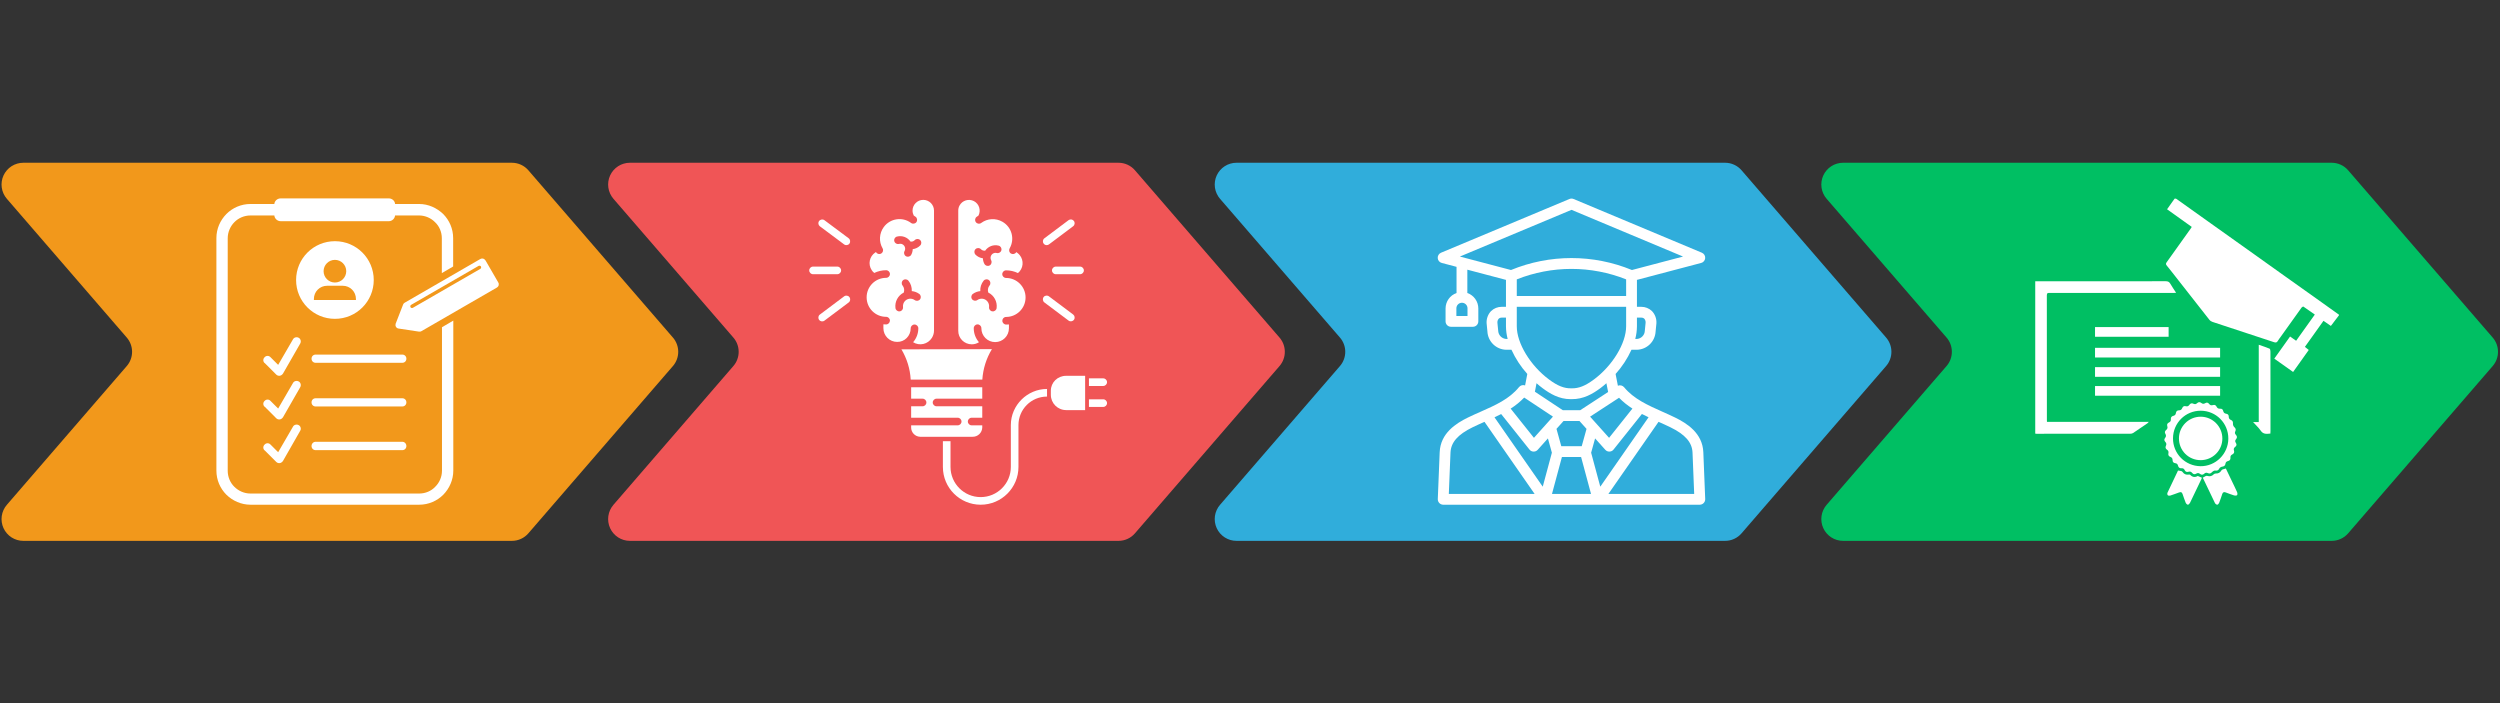
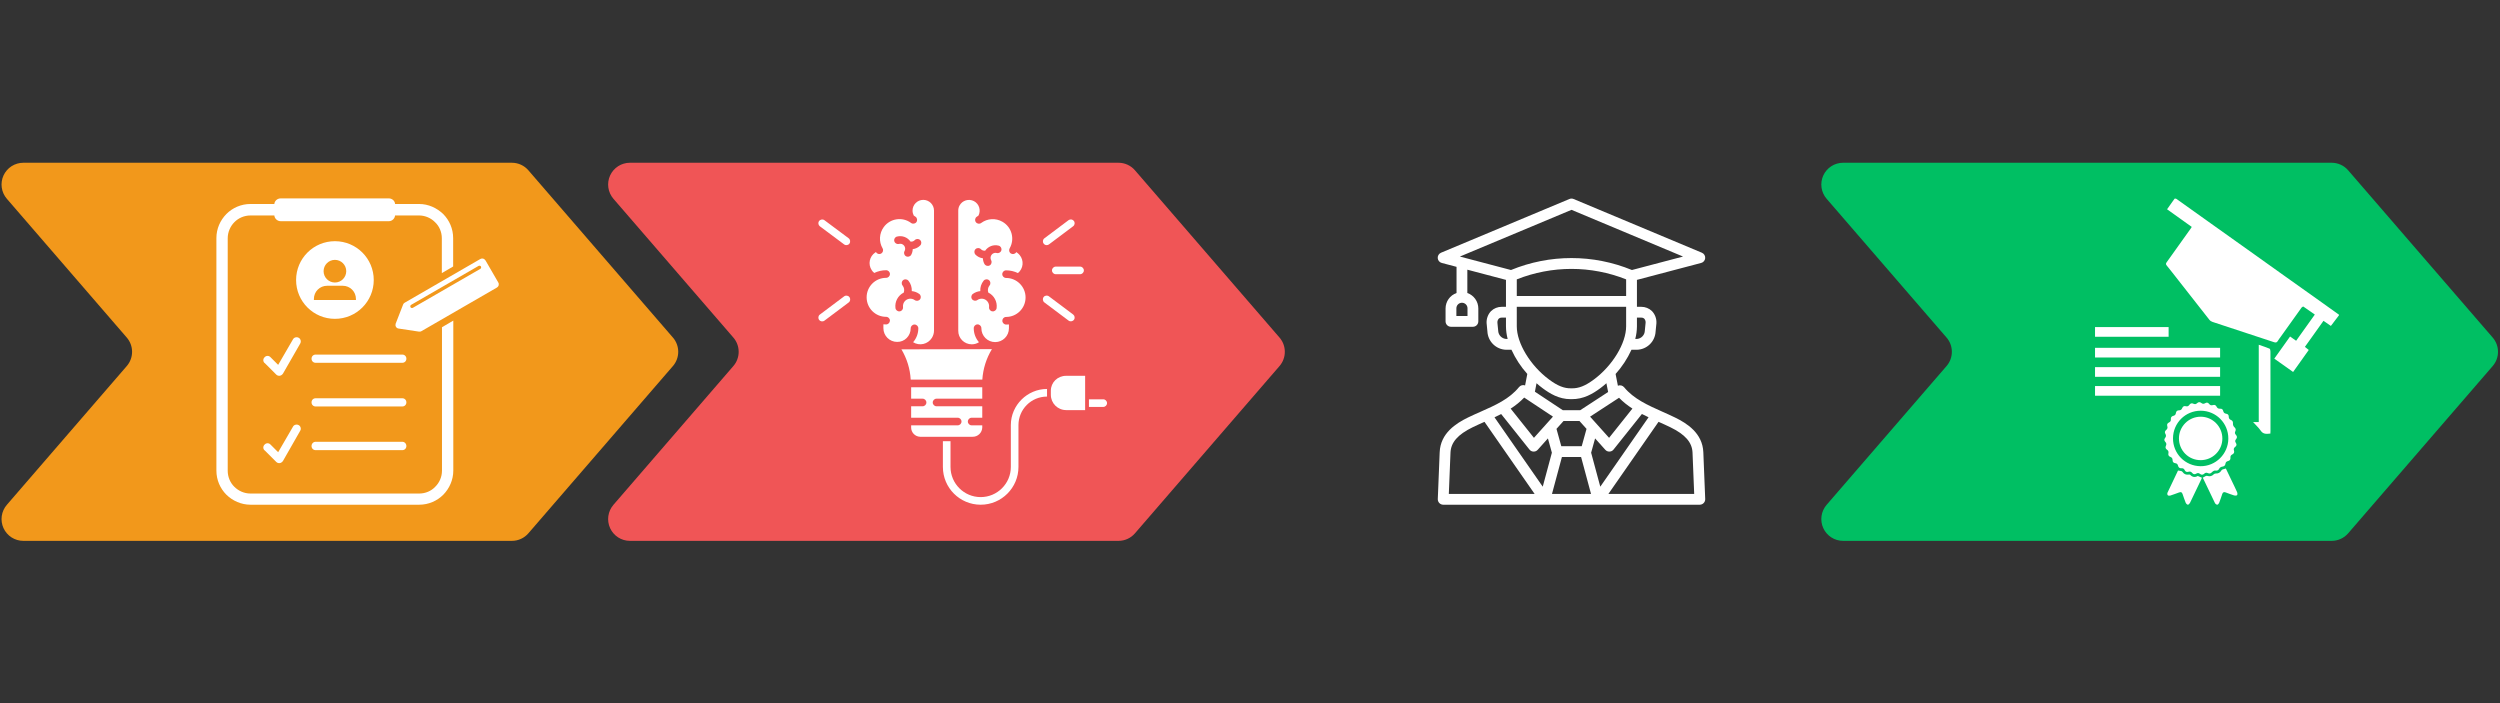
<svg xmlns="http://www.w3.org/2000/svg" width="1920" zoomAndPan="magnify" viewBox="0 0 1440 405" height="540" preserveAspectRatio="xMidYMid meet" version="1.0">
  <rect x="0" y="0" width="1440" height="405" fill="#333333" stroke="none" />
  <defs>
    <clipPath id="4a0ba01978">
      <path d="M 1049 93.602 L 1439 93.602 L 1439 311.102 L 1049 311.102 Z M 1049 93.602 " clip-rule="nonzero" />
    </clipPath>
    <clipPath id="3ae52e88e4">
      <path d="M 699 93.602 L 1090 93.602 L 1090 311.102 L 699 311.102 Z M 699 93.602 " clip-rule="nonzero" />
    </clipPath>
    <clipPath id="fe913537ae">
      <path d="M 350 93.602 L 741 93.602 L 741 311.102 L 350 311.102 Z M 350 93.602 " clip-rule="nonzero" />
    </clipPath>
    <clipPath id="8ce72ab14f">
      <path d="M 0 93.602 L 391 93.602 L 391 311.102 L 0 311.102 Z M 0 93.602 " clip-rule="nonzero" />
    </clipPath>
    <clipPath id="61a471c108">
      <path d="M 124.637 114.277 L 262 114.277 L 262 290.527 L 124.637 290.527 Z M 124.637 114.277 " clip-rule="nonzero" />
    </clipPath>
    <clipPath id="e87787d91e">
      <path d="M 227 148 L 287.387 148 L 287.387 192 L 227 192 Z M 227 148 " clip-rule="nonzero" />
    </clipPath>
    <clipPath id="f56d7eb39a">
-       <path d="M 466.094 153 L 485 153 L 485 158 L 466.094 158 Z M 466.094 153 " clip-rule="nonzero" />
-     </clipPath>
+       </clipPath>
    <clipPath id="05d9ad7ef8">
      <path d="M 627 217 L 637.844 217 L 637.844 223 L 627 223 Z M 627 217 " clip-rule="nonzero" />
    </clipPath>
    <clipPath id="187b030b0a">
      <path d="M 627 230 L 637.844 230 L 637.844 235 L 627 235 Z M 627 230 " clip-rule="nonzero" />
    </clipPath>
    <clipPath id="179e877f87">
      <path d="M 543 224 L 604 224 L 604 290.527 L 543 290.527 Z M 543 224 " clip-rule="nonzero" />
    </clipPath>
    <clipPath id="ad569a491d">
      <path d="M 828 114.277 L 982.309 114.277 L 982.309 290.527 L 828 290.527 Z M 828 114.277 " clip-rule="nonzero" />
    </clipPath>
    <clipPath id="00e37d25d3">
      <path d="M 1247 114.277 L 1347.664 114.277 L 1347.664 215 L 1247 215 Z M 1247 114.277 " clip-rule="nonzero" />
    </clipPath>
    <clipPath id="0ebeacf68c">
-       <path d="M 1172.164 161 L 1254 161 L 1254 250 L 1172.164 250 Z M 1172.164 161 " clip-rule="nonzero" />
-     </clipPath>
+       </clipPath>
    <clipPath id="8bb53725ae">
      <path d="M 1268 269 L 1289 269 L 1289 290.527 L 1268 290.527 Z M 1268 269 " clip-rule="nonzero" />
    </clipPath>
    <clipPath id="955c8056df">
      <path d="M 1248 271 L 1269 271 L 1269 290.527 L 1248 290.527 Z M 1248 271 " clip-rule="nonzero" />
    </clipPath>
  </defs>
  <g clip-path="url(#4a0ba01978)">
    <path fill="#00bf63" d="M 1061.625 93.746 L 1343.039 93.746 C 1344.863 93.746 1346.602 94.125 1348.258 94.883 C 1349.918 95.641 1351.34 96.711 1352.535 98.09 L 1435.797 194.438 C 1436.285 195 1436.719 195.605 1437.098 196.25 C 1437.48 196.891 1437.801 197.562 1438.062 198.262 C 1438.32 198.965 1438.52 199.68 1438.652 200.418 C 1438.781 201.152 1438.848 201.895 1438.848 202.641 C 1438.848 203.387 1438.781 204.129 1438.652 204.863 C 1438.52 205.598 1438.32 206.316 1438.062 207.016 C 1437.801 207.719 1437.48 208.391 1437.098 209.031 C 1436.719 209.676 1436.285 210.277 1435.797 210.844 L 1352.535 307.191 C 1351.34 308.57 1349.918 309.637 1348.258 310.398 C 1346.602 311.156 1344.863 311.535 1343.039 311.535 L 1061.625 311.535 C 1060.422 311.535 1059.246 311.363 1058.09 311.027 C 1056.938 310.688 1055.855 310.195 1054.844 309.543 C 1053.832 308.895 1052.934 308.117 1052.145 307.207 C 1051.359 306.301 1050.715 305.301 1050.215 304.207 C 1049.715 303.113 1049.379 301.973 1049.207 300.781 C 1049.035 299.594 1049.035 298.402 1049.203 297.215 C 1049.375 296.023 1049.707 294.883 1050.207 293.789 C 1050.703 292.695 1051.344 291.691 1052.133 290.781 L 1121.215 210.844 C 1121.703 210.281 1122.137 209.676 1122.516 209.031 C 1122.898 208.391 1123.219 207.719 1123.48 207.016 C 1123.738 206.316 1123.938 205.598 1124.07 204.863 C 1124.199 204.129 1124.266 203.387 1124.266 202.641 C 1124.266 201.895 1124.199 201.152 1124.07 200.418 C 1123.938 199.68 1123.738 198.965 1123.48 198.262 C 1123.219 197.562 1122.898 196.891 1122.516 196.25 C 1122.137 195.605 1121.703 195 1121.215 194.438 L 1052.133 114.5 C 1051.344 113.59 1050.703 112.586 1050.203 111.492 C 1049.707 110.398 1049.371 109.258 1049.203 108.066 C 1049.031 106.879 1049.035 105.688 1049.207 104.496 C 1049.379 103.309 1049.715 102.168 1050.215 101.074 C 1050.715 99.98 1051.359 98.98 1052.145 98.07 C 1052.934 97.164 1053.832 96.387 1054.844 95.734 C 1055.855 95.086 1056.938 94.594 1058.09 94.254 C 1059.246 93.914 1060.422 93.746 1061.625 93.746 Z M 1061.625 93.746 " fill-opacity="1" fill-rule="nonzero" />
  </g>
  <g clip-path="url(#3ae52e88e4)">
-     <path fill="#30addb" d="M 712.227 93.746 L 993.645 93.746 C 995.465 93.746 997.207 94.125 998.863 94.883 C 1000.52 95.641 1001.945 96.711 1003.137 98.09 L 1086.398 194.438 C 1086.887 195 1087.32 195.605 1087.703 196.25 C 1088.082 196.891 1088.402 197.562 1088.664 198.262 C 1088.926 198.965 1089.121 199.68 1089.254 200.418 C 1089.387 201.152 1089.453 201.895 1089.453 202.641 C 1089.453 203.387 1089.387 204.129 1089.254 204.863 C 1089.121 205.598 1088.926 206.316 1088.664 207.016 C 1088.402 207.719 1088.082 208.391 1087.703 209.031 C 1087.32 209.676 1086.887 210.281 1086.398 210.844 L 1003.137 307.191 C 1001.945 308.57 1000.52 309.637 998.863 310.398 C 997.207 311.156 995.465 311.535 993.645 311.535 L 712.227 311.535 C 711.027 311.535 709.848 311.363 708.695 311.027 C 707.543 310.688 706.461 310.195 705.449 309.543 C 704.438 308.895 703.535 308.117 702.75 307.207 C 701.961 306.301 701.316 305.301 700.816 304.207 C 700.316 303.113 699.98 301.973 699.809 300.781 C 699.637 299.594 699.637 298.402 699.805 297.215 C 699.977 296.023 700.309 294.883 700.809 293.789 C 701.305 292.695 701.949 291.691 702.734 290.781 L 771.816 210.844 C 772.305 210.281 772.738 209.676 773.121 209.031 C 773.5 208.391 773.82 207.719 774.082 207.016 C 774.344 206.316 774.539 205.598 774.672 204.863 C 774.805 204.129 774.871 203.387 774.871 202.641 C 774.871 201.895 774.805 201.152 774.672 200.418 C 774.539 199.68 774.344 198.965 774.082 198.262 C 773.82 197.562 773.5 196.891 773.121 196.25 C 772.738 195.605 772.305 195 771.816 194.438 L 702.734 114.5 C 701.949 113.59 701.305 112.586 700.809 111.492 C 700.309 110.398 699.977 109.258 699.805 108.066 C 699.637 106.879 699.637 105.688 699.809 104.496 C 699.98 103.309 700.316 102.168 700.816 101.074 C 701.316 99.98 701.961 98.98 702.75 98.074 C 703.535 97.164 704.438 96.387 705.449 95.734 C 706.461 95.086 707.543 94.594 708.695 94.254 C 709.848 93.914 711.027 93.746 712.227 93.746 Z M 712.227 93.746 " fill-opacity="1" fill-rule="nonzero" />
-   </g>
+     </g>
  <g clip-path="url(#fe913537ae)">
    <path fill="#f05556" d="M 362.832 93.746 L 644.246 93.746 C 646.07 93.746 647.809 94.125 649.465 94.883 C 651.125 95.641 652.547 96.711 653.738 98.09 L 737.004 194.438 C 737.492 195 737.926 195.605 738.305 196.25 C 738.688 196.891 739.008 197.562 739.27 198.262 C 739.527 198.965 739.727 199.68 739.859 200.418 C 739.988 201.152 740.055 201.895 740.055 202.641 C 740.055 203.387 739.988 204.129 739.859 204.863 C 739.727 205.598 739.527 206.316 739.27 207.016 C 739.008 207.719 738.688 208.391 738.305 209.031 C 737.926 209.676 737.492 210.281 737.004 210.844 L 653.738 307.191 C 652.547 308.57 651.125 309.637 649.465 310.398 C 647.809 311.156 646.07 311.535 644.246 311.535 L 362.832 311.535 C 361.629 311.535 360.453 311.363 359.297 311.027 C 358.145 310.688 357.062 310.195 356.051 309.543 C 355.039 308.895 354.141 308.117 353.352 307.207 C 352.566 306.301 351.922 305.301 351.422 304.207 C 350.922 303.113 350.586 301.973 350.414 300.781 C 350.242 299.594 350.238 298.402 350.41 297.215 C 350.578 296.023 350.914 294.883 351.41 293.789 C 351.91 292.695 352.551 291.691 353.336 290.781 L 422.418 210.844 C 422.91 210.281 423.344 209.676 423.723 209.031 C 424.105 208.391 424.426 207.719 424.684 207.016 C 424.945 206.316 425.145 205.598 425.273 204.863 C 425.406 204.129 425.473 203.387 425.473 202.641 C 425.473 201.895 425.406 201.152 425.273 200.418 C 425.145 199.68 424.945 198.965 424.684 198.262 C 424.426 197.562 424.105 196.891 423.723 196.25 C 423.344 195.605 422.91 195 422.418 194.438 L 353.336 114.5 C 352.551 113.59 351.91 112.586 351.41 111.492 C 350.914 110.398 350.578 109.258 350.41 108.066 C 350.238 106.879 350.242 105.688 350.414 104.496 C 350.586 103.309 350.922 102.168 351.422 101.074 C 351.922 99.98 352.566 98.98 353.352 98.074 C 354.141 97.164 355.039 96.387 356.051 95.734 C 357.062 95.086 358.145 94.594 359.297 94.254 C 360.453 93.914 361.629 93.746 362.832 93.746 Z M 362.832 93.746 " fill-opacity="1" fill-rule="nonzero" />
  </g>
  <g clip-path="url(#8ce72ab14f)">
    <path fill="#f2981b" d="M 13.434 93.746 L 294.848 93.746 C 296.672 93.746 298.414 94.125 300.07 94.883 C 301.727 95.641 303.152 96.711 304.344 98.09 L 387.605 194.438 C 388.094 195 388.527 195.605 388.91 196.25 C 389.289 196.891 389.609 197.562 389.871 198.262 C 390.133 198.965 390.328 199.68 390.461 200.418 C 390.594 201.152 390.66 201.895 390.66 202.641 C 390.66 203.387 390.594 204.129 390.461 204.863 C 390.328 205.598 390.133 206.316 389.871 207.016 C 389.609 207.719 389.289 208.391 388.91 209.031 C 388.527 209.676 388.094 210.281 387.605 210.844 L 304.344 307.191 C 303.152 308.57 301.727 309.637 300.07 310.398 C 298.414 311.156 296.672 311.535 294.848 311.535 L 13.434 311.535 C 12.234 311.535 11.055 311.363 9.902 311.027 C 8.75 310.688 7.664 310.195 6.656 309.543 C 5.645 308.895 4.742 308.117 3.957 307.207 C 3.168 306.301 2.523 305.301 2.023 304.207 C 1.523 303.113 1.188 301.973 1.016 300.781 C 0.844 299.594 0.844 298.402 1.012 297.215 C 1.184 296.023 1.516 294.883 2.016 293.789 C 2.512 292.695 3.156 291.691 3.941 290.781 L 73.023 210.844 C 73.512 210.281 73.945 209.676 74.328 209.031 C 74.707 208.391 75.027 207.719 75.289 207.016 C 75.551 206.316 75.746 205.598 75.879 204.863 C 76.012 204.129 76.078 203.387 76.078 202.641 C 76.078 201.895 76.012 201.152 75.879 200.418 C 75.746 199.68 75.551 198.965 75.289 198.262 C 75.027 197.562 74.707 196.891 74.328 196.25 C 73.945 195.605 73.512 195 73.023 194.438 L 3.941 114.5 C 3.156 113.59 2.512 112.586 2.016 111.492 C 1.516 110.398 1.184 109.258 1.012 108.066 C 0.844 106.879 0.844 105.688 1.016 104.496 C 1.188 103.309 1.523 102.168 2.023 101.074 C 2.523 99.98 3.168 98.98 3.957 98.07 C 4.742 97.164 5.645 96.387 6.656 95.734 C 7.664 95.086 8.75 94.594 9.902 94.254 C 11.055 93.914 12.234 93.746 13.434 93.746 Z M 13.434 93.746 " fill-opacity="1" fill-rule="nonzero" />
  </g>
  <g clip-path="url(#61a471c108)">
    <path fill="#ffffff" d="M 144.293 117.496 L 158.016 117.496 C 158.188 115.633 159.797 114.277 161.66 114.277 L 224 114.277 C 225.863 114.277 227.473 115.719 227.559 117.496 L 241.363 117.496 C 246.785 117.496 251.613 119.785 255.258 123.258 C 258.812 126.816 261.016 131.727 261.016 137.148 L 261.016 153.496 L 254.492 157.309 L 254.492 137.234 C 254.492 133.676 253.055 130.289 250.598 128 C 248.309 125.629 244.922 124.105 241.363 124.105 L 227.559 124.105 C 227.387 125.969 225.777 127.406 224 127.406 L 161.66 127.406 C 159.797 127.406 158.188 125.969 158.016 124.105 L 144.293 124.105 C 140.738 124.105 137.348 125.543 134.977 128 C 132.691 130.289 131.164 133.676 131.164 137.234 L 131.164 271.148 C 131.164 274.707 132.605 278.094 134.977 280.383 C 137.348 282.754 140.652 284.277 144.293 284.277 L 241.449 284.277 C 245.008 284.277 248.395 282.84 250.684 280.383 C 253.055 278.094 254.578 274.707 254.578 271.148 L 254.578 188.48 L 261.102 184.668 L 261.102 271.066 C 261.102 276.484 258.812 281.398 255.34 284.957 C 251.781 288.516 246.871 290.715 241.449 290.715 L 144.293 290.715 C 138.875 290.715 133.961 288.43 130.402 284.957 C 126.844 281.398 124.645 276.484 124.645 271.066 L 124.645 137.148 C 124.645 131.727 126.844 126.898 130.402 123.258 C 133.961 119.699 138.875 117.496 144.293 117.496 Z M 144.293 117.496 " fill-opacity="1" fill-rule="nonzero" />
  </g>
  <path fill="#ffffff" d="M 152.426 209.145 C 151.41 208.215 151.41 206.691 152.426 205.758 C 153.359 204.742 154.883 204.742 155.812 205.758 L 160.219 210.164 L 168.773 195.426 C 169.367 194.324 170.891 193.898 172.078 194.578 C 173.18 195.172 173.602 196.695 172.926 197.883 L 163.016 215.16 C 162.844 215.328 162.758 215.582 162.504 215.754 C 161.574 216.684 160.051 216.684 159.117 215.754 L 152.426 209.062 Z M 152.426 209.145 " fill-opacity="1" fill-rule="nonzero" />
  <path fill="#ffffff" d="M 181.816 208.977 C 180.461 208.977 179.445 207.961 179.445 206.605 C 179.445 205.25 180.461 204.234 181.816 204.234 L 231.707 204.234 C 233.062 204.234 234.078 205.25 234.078 206.605 C 234.078 207.961 233.062 208.977 231.707 208.977 Z M 181.816 208.977 " fill-opacity="1" fill-rule="nonzero" />
-   <path fill="#ffffff" d="M 152.426 234.305 C 151.41 233.371 151.41 231.848 152.426 230.914 C 153.359 229.898 154.883 229.898 155.812 230.914 L 160.219 235.32 L 168.773 220.582 C 169.367 219.48 170.891 219.059 172.078 219.734 C 173.18 220.328 173.602 221.852 172.926 223.039 L 163.016 240.316 C 162.844 240.488 162.758 240.742 162.504 240.91 C 161.574 241.844 160.051 241.844 159.117 240.91 L 152.426 234.219 Z M 152.426 234.305 " fill-opacity="1" fill-rule="nonzero" />
  <path fill="#ffffff" d="M 181.816 234.133 C 180.461 234.133 179.445 233.117 179.445 231.762 C 179.445 230.406 180.461 229.391 181.816 229.391 L 231.707 229.391 C 233.062 229.391 234.078 230.406 234.078 231.762 C 234.078 233.117 233.062 234.133 231.707 234.133 Z M 181.816 234.133 " fill-opacity="1" fill-rule="nonzero" />
  <path fill="#ffffff" d="M 152.426 259.461 C 151.41 258.527 151.41 257.004 152.426 256.07 C 153.359 255.055 154.883 255.055 155.812 256.07 L 160.219 260.477 L 168.773 245.738 C 169.367 244.637 170.891 244.215 172.078 244.891 C 173.18 245.484 173.602 247.008 172.926 248.109 L 163.016 265.473 C 162.844 265.645 162.758 265.898 162.504 266.066 C 161.574 267 160.051 267 159.117 266.066 L 152.426 259.375 Z M 152.426 259.461 " fill-opacity="1" fill-rule="nonzero" />
  <path fill="#ffffff" d="M 181.816 259.289 C 180.461 259.289 179.445 258.273 179.445 256.918 C 179.445 255.562 180.461 254.461 181.816 254.461 L 231.707 254.461 C 233.062 254.461 234.078 255.562 234.078 256.918 C 234.078 258.273 233.062 259.289 231.707 259.289 Z M 181.816 259.289 " fill-opacity="1" fill-rule="nonzero" />
  <path fill="#ffffff" d="M 192.914 138.926 C 205.281 138.926 215.277 148.922 215.277 161.289 C 215.277 173.656 205.281 183.652 192.914 183.652 C 180.547 183.652 170.551 173.656 170.551 161.289 C 170.551 148.922 180.547 138.926 192.914 138.926 Z M 192.914 149.684 C 196.473 149.684 199.438 152.566 199.438 156.207 C 199.438 159.766 196.555 162.73 192.914 162.73 C 189.355 162.73 186.391 159.848 186.391 156.207 C 186.391 152.648 189.273 149.684 192.914 149.684 Z M 188.426 164.594 L 197.402 164.594 C 201.637 164.594 205.027 167.98 205.027 172.215 L 205.027 172.809 L 180.801 172.809 L 180.801 172.215 C 180.801 167.98 184.191 164.594 188.426 164.594 Z M 188.426 164.594 " fill-opacity="1" fill-rule="evenodd" />
  <g clip-path="url(#e87787d91e)">
    <path fill="#ffffff" d="M 279.566 149.855 L 287.02 162.73 C 287.613 163.746 287.273 165.016 286.258 165.609 L 242.719 190.766 C 242.297 191.02 241.871 191.105 241.363 191.02 L 229.59 189.242 C 228.914 189.156 228.406 188.816 228.066 188.227 C 227.727 187.633 227.727 187.039 227.898 186.445 L 232.215 175.352 C 232.387 174.926 232.727 174.504 233.148 174.332 L 276.688 149.176 C 277.703 148.582 278.973 148.922 279.566 149.938 Z M 277.023 153.496 C 277.277 154.004 277.109 154.598 276.688 154.852 L 237.809 177.297 C 237.297 177.551 236.707 177.383 236.453 176.961 C 236.199 176.449 236.367 175.859 236.789 175.605 L 275.668 153.156 C 276.176 152.902 276.77 153.074 277.023 153.496 Z M 277.023 153.496 " fill-opacity="1" fill-rule="evenodd" />
  </g>
  <path fill="#ffffff" d="M 605.941 155.754 C 605.941 156.961 606.93 157.949 608.137 157.949 L 622.109 157.949 C 623.316 157.949 624.305 156.961 624.305 155.754 C 624.305 154.547 623.316 153.559 622.109 153.559 L 608.176 153.559 C 606.93 153.559 605.941 154.547 605.941 155.754 Z M 605.941 155.754 " fill-opacity="1" fill-rule="nonzero" />
  <path fill="#ffffff" d="M 602.906 141.199 C 603.383 141.199 603.859 141.051 604.223 140.758 L 618.16 130.297 C 619.109 129.566 619.293 128.176 618.523 127.227 C 617.793 126.312 616.477 126.129 615.527 126.789 L 601.59 137.246 C 600.602 137.98 600.422 139.332 601.152 140.32 C 601.59 140.906 602.211 141.199 602.906 141.199 Z M 602.906 141.199 " fill-opacity="1" fill-rule="nonzero" />
  <path fill="#ffffff" d="M 601.516 174.152 C 601.555 174.188 601.555 174.188 601.59 174.227 L 615.527 184.684 C 616.512 185.379 617.867 185.16 618.598 184.172 C 619.293 183.223 619.074 181.906 618.16 181.176 L 604.223 170.715 C 603.273 169.98 601.883 170.129 601.152 171.078 C 600.422 172.031 600.566 173.422 601.516 174.152 Z M 601.516 174.152 " fill-opacity="1" fill-rule="nonzero" />
  <g clip-path="url(#f56d7eb39a)">
    <path fill="#ffffff" d="M 484.477 155.754 C 484.477 154.547 483.488 153.559 482.281 153.559 L 468.312 153.559 C 467.105 153.559 466.117 154.547 466.117 155.754 C 466.117 156.961 467.105 157.949 468.312 157.949 L 482.246 157.949 C 483.488 157.949 484.477 156.961 484.477 155.754 Z M 484.477 155.754 " fill-opacity="1" fill-rule="nonzero" />
  </g>
  <path fill="#ffffff" d="M 486.195 170.715 L 472.262 181.176 C 471.273 181.906 471.09 183.258 471.824 184.246 C 472.555 185.234 473.906 185.418 474.895 184.684 L 488.832 174.227 C 489.816 173.492 490 172.141 489.27 171.152 C 488.539 170.164 487.148 169.98 486.195 170.715 Z M 486.195 170.715 " fill-opacity="1" fill-rule="nonzero" />
  <path fill="#ffffff" d="M 488.832 137.246 L 474.859 126.824 C 473.871 126.129 472.52 126.348 471.785 127.336 C 471.09 128.285 471.312 129.602 472.227 130.336 L 486.195 140.758 C 487.148 141.492 488.539 141.309 489.27 140.32 C 489.965 139.367 489.781 137.98 488.832 137.246 Z M 488.832 137.246 " fill-opacity="1" fill-rule="nonzero" />
  <path fill="#ffffff" d="M 559.75 198.328 C 561.211 198.328 562.637 197.926 563.883 197.121 C 561.945 194.891 560.883 192.035 560.883 189.109 C 560.848 187.902 561.797 186.879 563.004 186.844 C 564.211 186.805 565.234 187.758 565.273 188.965 C 565.273 189 565.273 189.074 565.273 189.109 C 565.273 193.5 568.82 197.047 573.207 197.047 C 577.598 197.047 581.145 193.5 581.145 189.109 L 581.145 186.879 C 580.414 186.918 580.086 186.953 579.574 186.953 C 578.367 186.953 577.379 185.965 577.34 184.758 C 577.34 183.551 578.293 182.562 579.5 182.562 C 585.719 182.562 590.727 177.516 590.727 171.336 C 590.727 165.152 585.68 160.105 579.5 160.105 C 578.293 160.105 577.305 159.121 577.305 157.914 C 577.305 156.707 578.293 155.719 579.5 155.719 C 581.875 155.719 584.219 156.266 586.34 157.289 C 589.484 154.695 589.922 150.047 587.328 146.902 C 586.852 146.355 586.301 145.844 585.719 145.441 C 585.605 145.367 585.461 145.293 585.352 145.223 C 585.352 145.223 585.352 145.258 585.352 145.258 C 584.73 146.316 583.414 146.648 582.352 146.062 C 581.293 145.477 580.961 144.125 581.547 143.062 C 584.656 137.688 582.793 130.809 577.414 127.738 C 573.539 125.508 568.746 125.762 565.16 128.434 C 564.176 129.164 562.82 128.945 562.09 127.957 C 561.359 126.969 561.578 125.617 562.566 124.887 C 562.895 124.629 563.223 124.41 563.59 124.191 C 565.16 121.156 563.992 117.426 560.992 115.852 C 557.957 114.277 554.227 115.449 552.652 118.449 C 552.18 119.324 551.957 120.312 551.957 121.336 L 551.957 190.465 C 551.887 194.816 555.398 198.328 559.75 198.328 Z M 561.906 143.5 C 562.785 142.66 564.176 142.66 565.016 143.539 C 565.637 144.195 566.551 144.488 567.465 144.379 C 569.184 141.891 572.293 140.723 575.219 141.492 C 576.391 141.781 577.086 142.988 576.793 144.16 C 576.5 145.332 575.293 146.027 574.121 145.734 C 572.586 145.332 571.051 146.281 570.648 147.816 C 570.465 148.512 570.574 149.242 570.902 149.902 C 571.488 150.965 571.086 152.316 570.027 152.902 C 568.965 153.488 567.613 153.086 567.027 152.023 C 566.48 151.035 566.188 149.902 566.148 148.77 C 564.504 148.586 563.004 147.816 561.832 146.648 C 561.027 145.734 561.027 144.344 561.906 143.5 Z M 560.371 169.289 C 561.652 168.371 563.113 167.824 564.648 167.68 C 564.504 165.52 565.199 163.398 566.551 161.715 C 567.285 160.766 568.672 160.582 569.625 161.352 C 570.574 162.082 570.758 163.473 569.988 164.422 C 569.988 164.422 569.953 164.461 569.953 164.461 C 569.039 165.594 568.781 167.129 569.258 168.52 C 569.297 168.52 569.297 168.555 569.332 168.555 C 572.625 170.203 574.523 173.785 574.051 177.445 C 573.902 178.648 572.805 179.492 571.598 179.344 C 570.391 179.199 569.551 178.102 569.699 176.895 C 569.988 174.555 568.344 172.395 566.004 172.066 C 565.383 171.992 564.723 172.031 564.102 172.25 C 563.699 172.395 563.297 172.578 562.93 172.836 C 561.945 173.531 560.555 173.273 559.859 172.285 C 559.199 171.336 559.418 169.98 560.371 169.289 Z M 560.371 169.289 " fill-opacity="1" fill-rule="nonzero" />
  <path fill="#ffffff" d="M 605.285 225.062 L 605.285 227.406 C 605.285 232.27 609.199 236.184 614.062 236.219 L 625.035 236.219 L 625.035 216.469 L 614.062 216.469 C 609.199 216.469 605.285 220.234 605.285 225.062 Z M 605.285 225.062 " fill-opacity="1" fill-rule="nonzero" />
  <path fill="#ffffff" d="M 524.562 189.109 C 524.562 187.902 525.551 186.918 526.758 186.918 C 527.965 186.918 528.953 187.902 528.953 189.109 C 528.953 192.074 527.891 194.891 525.953 197.121 C 529.648 199.426 534.477 198.293 536.781 194.598 C 537.547 193.352 537.988 191.891 537.988 190.426 L 537.988 121.301 C 537.988 117.898 535.207 115.121 531.805 115.121 C 528.402 115.121 525.625 117.898 525.625 121.301 C 525.625 122.289 525.879 123.277 526.32 124.152 C 526.648 124.375 527.016 124.594 527.344 124.848 C 528.332 125.543 528.551 126.934 527.855 127.922 C 527.16 128.91 525.77 129.129 524.785 128.434 C 524.785 128.434 524.746 128.395 524.746 128.395 C 519.734 124.703 512.715 125.801 509.055 130.773 C 506.422 134.359 506.129 139.188 508.359 143.027 C 508.984 144.086 508.617 145.402 507.555 146.027 C 506.496 146.648 505.18 146.281 504.559 145.223 C 504.559 145.223 504.559 145.184 504.559 145.184 C 504.449 145.258 504.301 145.332 504.191 145.402 C 500.789 147.637 499.84 152.207 502.105 155.609 C 502.508 156.23 502.984 156.777 503.57 157.219 C 505.691 156.195 508.031 155.645 510.41 155.645 C 511.617 155.645 512.605 156.633 512.605 157.84 C 512.605 159.047 511.617 160.035 510.41 160.035 C 504.191 160.035 499.18 165.043 499.18 171.262 C 499.18 177.48 504.191 182.492 510.41 182.492 C 511.617 182.492 512.605 183.477 512.605 184.684 C 512.566 185.891 511.578 186.879 510.371 186.879 C 509.859 186.879 509.566 186.844 508.836 186.805 L 508.836 189.039 C 508.836 193.391 512.383 196.938 516.738 196.938 C 521.016 197.047 524.562 193.5 524.562 189.109 Z M 515.129 138.93 C 514.797 137.758 515.492 136.551 516.664 136.262 C 516.664 136.262 516.699 136.262 516.699 136.262 C 519.625 135.492 522.734 136.664 524.453 139.148 C 525.367 139.297 526.281 138.965 526.906 138.309 C 527.746 137.43 529.137 137.43 530.012 138.273 C 530.891 139.113 530.891 140.504 530.051 141.379 C 528.918 142.551 527.379 143.32 525.734 143.5 C 525.699 144.637 525.406 145.77 524.855 146.758 C 524.27 147.816 522.918 148.184 521.855 147.598 C 520.797 147.012 520.43 145.695 521.016 144.637 C 521.785 143.246 521.273 141.527 519.883 140.758 C 519.625 140.613 519.371 140.504 519.078 140.465 C 518.676 140.395 518.238 140.395 517.797 140.504 C 516.629 140.797 515.422 140.102 515.129 138.93 Z M 520.906 173.824 C 520.648 174.188 520.469 174.555 520.32 174.992 C 520.102 175.613 520.066 176.273 520.137 176.895 C 520.285 178.102 519.441 179.199 518.238 179.344 C 517.031 179.492 515.934 178.648 515.785 177.445 C 515.309 173.785 517.211 170.238 520.504 168.555 C 520.539 168.555 520.539 168.52 520.578 168.52 C 521.051 167.129 520.797 165.594 519.883 164.461 C 519.113 163.508 519.262 162.156 520.176 161.387 C 521.09 160.617 522.48 160.766 523.246 161.68 C 523.246 161.68 523.285 161.715 523.285 161.715 C 524.637 163.398 525.297 165.52 525.188 167.68 C 526.723 167.824 528.223 168.371 529.465 169.289 C 530.453 169.98 530.672 171.371 529.977 172.359 C 529.281 173.348 527.891 173.566 526.906 172.871 C 525.004 171.48 522.297 171.883 520.906 173.824 Z M 520.906 173.824 " fill-opacity="1" fill-rule="nonzero" />
  <g clip-path="url(#05d9ad7ef8)">
-     <path fill="#ffffff" d="M 637.652 220.125 C 637.652 218.918 636.664 217.934 635.461 217.934 L 627.23 217.934 L 627.23 222.32 L 635.461 222.32 C 636.664 222.32 637.652 221.332 637.652 220.125 Z M 637.652 220.125 " fill-opacity="1" fill-rule="nonzero" />
-   </g>
+     </g>
  <g clip-path="url(#187b030b0a)">
    <path fill="#ffffff" d="M 635.461 230 L 627.23 230 L 627.23 234.391 L 635.461 234.391 C 636.664 234.391 637.652 233.402 637.652 232.195 C 637.652 230.988 636.664 230 635.461 230 Z M 635.461 230 " fill-opacity="1" fill-rule="nonzero" />
  </g>
  <g clip-path="url(#179e877f87)">
    <path fill="#ffffff" d="M 582.242 244.852 L 582.242 268.953 C 582.242 278.535 574.453 286.328 564.871 286.328 C 555.285 286.328 547.496 278.535 547.496 268.953 L 547.496 254.141 L 543.105 254.141 L 543.105 268.953 C 543.105 280.988 552.836 290.715 564.871 290.715 C 576.902 290.715 586.633 280.949 586.633 268.953 L 586.633 244.852 C 586.633 235.781 593.984 228.43 603.055 228.43 C 603.055 228.43 603.09 228.43 603.09 228.43 L 603.09 224.039 C 591.754 224.039 582.242 233.367 582.242 244.852 Z M 582.242 244.852 " fill-opacity="1" fill-rule="nonzero" />
  </g>
  <path fill="#ffffff" d="M 565.785 246.242 C 565.785 246.203 565.785 246.168 565.785 246.168 L 565.785 244.996 L 559.676 244.996 C 558.469 244.996 557.48 244.012 557.48 242.805 C 557.48 241.598 558.469 240.609 559.676 240.609 L 565.785 240.609 L 565.785 234.023 L 539.449 234.023 C 538.242 234.023 537.254 233.039 537.254 231.832 C 537.254 230.625 538.242 229.637 539.449 229.637 L 565.785 229.637 L 565.785 223.051 L 524.82 223.051 L 524.82 229.637 L 531.402 229.637 C 532.609 229.637 533.598 230.625 533.598 231.832 C 533.598 233.039 532.609 234.023 531.402 234.023 L 524.82 234.023 L 524.82 240.609 L 551.629 240.609 C 552.836 240.609 553.824 241.598 553.824 242.805 C 553.824 244.012 552.836 244.996 551.629 244.996 L 524.82 244.996 L 524.82 246.133 C 524.746 249.059 527.086 251.508 530.012 251.582 C 530.086 251.582 530.16 251.582 530.234 251.582 L 560.188 251.582 C 563.223 251.652 565.711 249.238 565.785 246.242 Z M 565.785 246.242 " fill-opacity="1" fill-rule="nonzero" />
  <path fill="#ffffff" d="M 571.344 201.105 L 519.223 201.219 C 522.371 206.52 524.234 212.52 524.562 218.664 L 565.82 218.664 C 566.223 212.445 568.125 206.41 571.344 201.105 Z M 571.344 201.105 " fill-opacity="1" fill-rule="nonzero" />
  <g clip-path="url(#ad569a491d)">
    <path fill="#ffffff" d="M 981.117 260.473 C 980.672 249.473 971.613 243.805 964.84 240.496 C 962.453 239.332 959.996 238.234 957.617 237.176 C 949.098 233.375 941.055 229.789 935.496 223.066 C 935.285 222.809 935.039 222.594 934.754 222.414 C 934.473 222.238 934.172 222.109 933.848 222.027 C 933.523 221.949 933.199 221.922 932.863 221.945 C 932.531 221.969 932.215 222.047 931.906 222.176 L 930.582 215.41 C 934.336 211.223 937.383 206.57 939.73 201.457 L 942.902 201.457 C 943.59 201.438 944.27 201.355 944.941 201.207 C 945.613 201.062 946.266 200.852 946.898 200.586 C 947.531 200.316 948.133 199.992 948.703 199.609 C 949.277 199.23 949.809 198.801 950.301 198.32 C 950.793 197.84 951.238 197.316 951.633 196.754 C 952.027 196.191 952.367 195.598 952.648 194.973 C 952.934 194.344 953.156 193.699 953.32 193.031 C 953.484 192.363 953.582 191.688 953.621 191 L 954.078 186.375 L 954.094 186.082 C 954.156 184.812 953.969 183.582 953.527 182.387 C 953.086 181.195 952.43 180.137 951.555 179.215 C 950.73 178.41 949.781 177.789 948.711 177.359 C 947.641 176.93 946.531 176.719 945.379 176.727 L 942.875 176.727 L 942.875 161.207 L 979.887 151.453 C 980.199 151.367 980.496 151.238 980.77 151.066 C 981.043 150.891 981.281 150.676 981.488 150.426 C 981.695 150.176 981.859 149.898 981.98 149.598 C 982.102 149.297 982.172 148.984 982.195 148.66 C 982.219 148.336 982.191 148.016 982.113 147.699 C 982.035 147.383 981.91 147.086 981.742 146.812 C 981.57 146.535 981.363 146.289 981.113 146.078 C 980.867 145.867 980.594 145.699 980.297 145.574 L 906.391 114.625 C 905.59 114.289 904.789 114.289 903.988 114.625 L 830.023 145.57 C 829.727 145.699 829.453 145.867 829.203 146.078 C 828.957 146.289 828.75 146.531 828.578 146.809 C 828.41 147.086 828.285 147.383 828.207 147.699 C 828.129 148.012 828.102 148.332 828.125 148.656 C 828.145 148.98 828.219 149.293 828.34 149.598 C 828.457 149.898 828.621 150.176 828.828 150.426 C 829.035 150.676 829.277 150.887 829.551 151.062 C 829.824 151.238 830.117 151.367 830.434 151.449 L 838.965 153.699 L 838.965 168.77 C 838.043 169.094 837.191 169.547 836.41 170.137 C 835.633 170.723 834.957 171.414 834.391 172.211 C 833.824 173.008 833.395 173.871 833.098 174.801 C 832.797 175.73 832.648 176.684 832.645 177.664 L 832.645 185.109 C 832.645 185.523 832.727 185.918 832.883 186.301 C 833.043 186.684 833.266 187.02 833.559 187.312 C 833.852 187.602 834.188 187.828 834.566 187.984 C 834.949 188.145 835.344 188.223 835.758 188.223 L 848.398 188.223 C 848.812 188.223 849.207 188.145 849.59 187.984 C 849.969 187.828 850.309 187.602 850.598 187.312 C 850.891 187.02 851.113 186.684 851.273 186.301 C 851.43 185.918 851.512 185.523 851.512 185.109 L 851.512 177.664 C 851.508 176.684 851.359 175.73 851.062 174.801 C 850.762 173.871 850.332 173.008 849.766 172.211 C 849.199 171.414 848.523 170.723 847.746 170.137 C 846.965 169.547 846.113 169.094 845.191 168.77 L 845.191 155.34 L 867.438 161.207 L 867.438 176.727 L 864.996 176.727 C 863.844 176.719 862.73 176.93 861.664 177.359 C 860.594 177.793 859.645 178.41 858.82 179.215 C 857.945 180.141 857.289 181.195 856.848 182.391 C 856.406 183.582 856.215 184.812 856.277 186.082 L 856.746 190.914 C 856.777 191.605 856.875 192.285 857.035 192.957 C 857.195 193.629 857.418 194.281 857.699 194.91 C 857.984 195.543 858.32 196.141 858.715 196.707 C 859.109 197.273 859.555 197.801 860.047 198.285 C 860.539 198.77 861.07 199.203 861.645 199.586 C 862.219 199.973 862.824 200.301 863.457 200.57 C 864.094 200.844 864.75 201.055 865.422 201.203 C 866.098 201.352 866.781 201.438 867.469 201.457 L 870.594 201.457 C 872.934 206.566 875.977 211.215 879.723 215.402 L 878.457 222 C 878.156 221.891 877.84 221.824 877.516 221.812 C 877.195 221.797 876.875 221.832 876.562 221.918 C 876.25 222.004 875.961 222.133 875.688 222.312 C 875.418 222.488 875.18 222.703 874.973 222.953 C 869.375 229.844 861.367 233.383 852.891 237.133 C 850.469 238.203 847.965 239.309 845.535 240.496 C 838.758 243.805 829.699 249.473 829.258 260.473 L 828.168 287.477 C 828.156 287.902 828.227 288.309 828.375 288.703 C 828.527 289.098 828.75 289.445 829.043 289.75 C 829.336 290.055 829.676 290.293 830.066 290.457 C 830.453 290.625 830.859 290.711 831.281 290.715 L 979.09 290.715 C 979.512 290.707 979.914 290.621 980.301 290.453 C 980.688 290.285 981.027 290.047 981.32 289.746 C 981.613 289.441 981.836 289.094 981.988 288.699 C 982.141 288.309 982.211 287.898 982.203 287.477 Z M 845.285 182 L 838.871 182 L 838.871 177.664 C 838.863 177.23 838.938 176.812 839.094 176.414 C 839.254 176.012 839.484 175.656 839.785 175.348 C 840.086 175.039 840.438 174.801 840.836 174.633 C 841.234 174.469 841.648 174.383 842.078 174.383 C 842.512 174.383 842.926 174.469 843.324 174.633 C 843.723 174.801 844.07 175.039 844.371 175.348 C 844.676 175.656 844.906 176.012 845.062 176.414 C 845.223 176.812 845.297 177.23 845.285 177.664 Z M 888.52 223.582 C 892.746 226.727 897.957 229.914 904.656 229.914 C 904.824 229.914 904.992 229.914 905.16 229.914 C 912.105 230.012 917.469 226.812 921.809 223.59 C 922.965 222.73 924.133 221.773 925.289 220.746 L 926.281 225.797 L 910.227 236.262 L 900.16 236.262 L 884.105 225.625 L 885.039 220.738 C 886.195 221.766 887.363 222.723 888.52 223.582 Z M 891.602 252.523 L 893.883 260.754 L 888.621 280.324 L 860.832 240.371 C 862.121 239.77 863.402 239.145 864.672 238.492 L 880.973 258.945 C 881.574 259.695 882.352 260.086 883.316 260.113 L 883.406 260.113 C 884.332 260.113 885.105 259.77 885.723 259.082 Z M 899.301 257 L 896.535 247.023 L 900.613 242.484 L 909.762 242.484 L 913.84 247.027 L 911.074 257.004 Z M 916.492 260.754 L 918.773 252.523 L 924.652 259.078 C 925.273 259.766 926.043 260.109 926.969 260.109 L 927.062 260.109 C 928.023 260.082 928.805 259.691 929.402 258.941 L 945.742 238.457 C 947.004 239.109 948.281 239.738 949.57 240.344 L 921.762 280.328 Z M 940.27 235.328 L 926.832 252.188 L 915.891 239.992 L 932.562 229.113 C 934.891 231.484 937.461 233.555 940.27 235.328 Z M 945.375 182.949 C 946.051 182.938 946.641 183.156 947.141 183.605 C 947.691 184.281 947.934 185.051 947.867 185.918 L 947.418 190.469 C 947.402 191.074 947.277 191.656 947.047 192.215 C 946.816 192.773 946.492 193.273 946.074 193.715 C 945.66 194.152 945.176 194.504 944.633 194.766 C 944.086 195.027 943.512 195.184 942.906 195.234 L 941.906 195.234 C 942.531 192.852 942.855 190.434 942.875 187.973 L 942.875 182.949 Z M 905.188 120.867 L 969.434 147.77 L 939.996 155.527 C 937.242 154.395 934.434 153.395 931.582 152.535 C 928.727 151.676 925.84 150.957 922.914 150.379 C 919.992 149.801 917.047 149.363 914.082 149.074 C 911.113 148.785 908.141 148.641 905.16 148.641 C 902.18 148.641 899.207 148.785 896.242 149.074 C 893.273 149.363 890.328 149.801 887.406 150.379 C 884.48 150.957 881.594 151.676 878.738 152.535 C 875.887 153.395 873.082 154.395 870.324 155.527 L 840.891 147.773 Z M 873.668 160.918 C 878.68 158.926 883.832 157.422 889.129 156.41 C 894.422 155.395 899.77 154.887 905.16 154.887 C 910.551 154.887 915.895 155.395 921.191 156.41 C 926.488 157.422 931.641 158.926 936.652 160.918 L 936.652 170.504 L 873.668 170.504 Z M 867.473 195.234 C 866.863 195.184 866.281 195.023 865.73 194.754 C 865.18 194.488 864.695 194.129 864.277 193.68 C 863.859 193.234 863.535 192.727 863.309 192.156 C 863.078 191.59 862.957 191 862.949 190.387 L 862.508 185.922 C 862.441 185.055 862.684 184.281 863.234 183.609 C 863.738 183.16 864.324 182.941 865 182.949 L 867.441 182.949 L 867.441 187.973 C 867.461 190.434 867.785 192.855 868.41 195.234 Z M 873.664 176.719 L 936.652 176.719 L 936.652 187.969 C 936.652 197.711 928.844 210.586 918.09 218.582 C 913.066 222.316 909.328 223.754 905.246 223.68 L 905.07 223.68 C 900.977 223.762 897.25 222.316 892.23 218.582 C 881.477 210.586 873.668 197.715 873.668 187.973 Z M 877.934 228.996 L 894.5 239.977 L 883.547 252.188 L 870.137 235.367 C 872.988 233.559 875.59 231.438 877.934 229.008 Z M 835.484 260.727 C 835.723 254.805 839.668 250.289 848.27 246.09 C 850.484 245.012 852.805 243.98 855.066 242.977 L 883.934 284.492 L 834.523 284.492 Z M 893.945 284.492 L 899.664 263.227 L 910.711 263.227 L 916.43 284.492 Z M 926.441 284.492 L 955.32 242.969 C 957.578 243.973 959.895 245.008 962.109 246.09 C 970.715 250.289 974.656 254.801 974.895 260.723 L 975.852 284.492 Z M 926.441 284.492 " fill-opacity="1" fill-rule="nonzero" />
  </g>
  <g clip-path="url(#00e37d25d3)">
    <path fill="#ffffff" d="M 1347.27 181.57 C 1345.816 183.48 1344.367 185.395 1342.918 187.305 C 1342.832 187.414 1342.742 187.52 1342.574 187.727 C 1341.188 186.766 1339.797 185.809 1338.332 184.793 C 1334.723 189.852 1331.195 194.793 1327.621 199.801 C 1328.363 200.391 1329.043 200.93 1329.848 201.57 C 1326.883 205.742 1323.938 209.891 1320.832 214.258 C 1317.227 211.707 1313.664 209.18 1309.992 206.574 C 1313.062 202.262 1316.055 198.074 1319.078 193.828 C 1320.25 194.652 1321.309 195.395 1322.566 196.281 C 1326.145 191.27 1329.691 186.305 1333.336 181.191 C 1331.109 179.621 1328.969 178.082 1326.777 176.617 C 1326.613 176.504 1325.953 176.836 1325.746 177.121 C 1321.727 182.703 1317.738 188.312 1313.742 193.914 C 1313.18 194.707 1312.535 195.461 1312.066 196.309 C 1311.539 197.258 1310.93 197.461 1309.906 197.117 C 1304.707 195.371 1299.488 193.68 1294.277 191.969 C 1287.652 189.797 1281.023 187.645 1274.414 185.426 C 1273.754 185.203 1273.047 184.762 1272.617 184.219 C 1266.648 176.668 1260.727 169.074 1254.789 161.492 C 1252.555 158.637 1250.34 155.766 1248.047 152.961 C 1247.453 152.234 1247.465 151.801 1248 151.055 C 1252.699 144.523 1257.355 137.961 1262.023 131.402 C 1262.152 131.223 1262.25 131.02 1262.441 130.695 C 1257.73 127.328 1253.055 123.988 1248.23 120.539 C 1249.676 118.473 1251.062 116.461 1252.512 114.5 C 1252.633 114.328 1253.305 114.348 1253.551 114.52 C 1260.223 119.25 1266.875 124.012 1273.539 128.762 C 1280.426 133.676 1287.324 138.574 1294.219 143.48 C 1301.641 148.77 1309.059 154.066 1316.48 159.352 C 1323.414 164.289 1330.352 169.215 1337.285 174.148 C 1340.617 176.52 1343.941 178.906 1347.27 181.289 C 1347.27 181.383 1347.27 181.477 1347.27 181.57 " fill-opacity="1" fill-rule="nonzero" />
  </g>
  <g clip-path="url(#0ebeacf68c)">
    <path fill="#ffffff" d="M 1172.297 162.004 C 1197.352 162.008 1222.406 162.02 1247.465 161.988 C 1248.676 161.984 1249.438 162.301 1250.055 163.352 C 1251.078 165.094 1252.223 166.773 1253.434 168.656 C 1252.766 168.691 1252.324 168.738 1251.879 168.738 C 1228.125 168.742 1204.379 168.742 1180.621 168.73 C 1179.672 168.73 1178.977 168.66 1178.977 170.051 C 1179.02 194.082 1179.008 218.113 1179.008 242.145 C 1179.008 242.375 1179.035 242.605 1179.059 243.008 C 1198.496 243.008 1217.926 243.008 1237.691 243.008 C 1237.281 243.445 1237.141 243.668 1236.941 243.801 C 1234.184 245.691 1231.426 247.598 1228.637 249.438 C 1228.203 249.719 1227.586 249.832 1227.055 249.832 C 1209.031 249.855 1191.012 249.855 1172.984 249.852 C 1172.758 249.852 1172.527 249.793 1172.297 249.766 C 1172.297 220.512 1172.297 191.258 1172.297 162.004 " fill-opacity="1" fill-rule="nonzero" />
  </g>
  <path fill="#ffffff" d="M 1307.734 249.734 C 1305.594 249.949 1303.676 250.246 1302.207 248.113 C 1301.023 246.391 1299.434 244.949 1297.789 243.125 C 1299.09 243.125 1299.992 243.125 1301.039 243.125 C 1301.039 228.277 1301.039 213.551 1301.039 198.578 C 1303.262 199.355 1305.312 199.996 1307.281 200.832 C 1307.633 200.98 1307.777 201.949 1307.777 202.535 C 1307.809 215.52 1307.801 228.504 1307.797 241.488 C 1307.797 243.77 1307.805 246.047 1307.797 248.328 C 1307.793 248.781 1307.754 249.234 1307.734 249.734 " fill-opacity="1" fill-rule="nonzero" />
  <g clip-path="url(#8bb53725ae)">
    <path fill="#ffffff" d="M 1268.809 275.148 C 1269.434 274.793 1269.969 274.445 1270.543 274.18 C 1270.797 274.062 1271.168 274.039 1271.434 274.125 C 1272.883 274.574 1274.086 274.273 1275.145 273.176 C 1275.406 272.91 1275.902 272.727 1276.281 272.742 C 1277.766 272.816 1278.809 272.199 1279.555 270.938 C 1279.711 270.672 1280.062 270.469 1280.363 270.352 C 1280.887 270.152 1281.445 270.043 1282.094 269.871 C 1283.227 272.23 1284.379 274.641 1285.535 277.059 C 1286.559 279.199 1287.621 281.332 1288.574 283.508 C 1288.793 284.008 1288.844 284.898 1288.551 285.207 C 1288.246 285.527 1287.375 285.531 1286.848 285.367 C 1285.191 284.859 1283.574 284.227 1281.949 283.617 C 1280.973 283.254 1280.359 283.539 1280.023 284.531 C 1279.453 286.25 1278.891 287.973 1278.223 289.656 C 1278.039 290.109 1277.488 290.727 1277.125 290.715 C 1276.664 290.699 1276.035 290.211 1275.809 289.758 C 1273.441 284.91 1271.133 280.031 1268.809 275.148 " fill-opacity="1" fill-rule="nonzero" />
  </g>
  <g clip-path="url(#955c8056df)">
    <path fill="#ffffff" d="M 1265.918 274.148 C 1266.75 274.512 1267.465 274.82 1268.289 275.176 C 1268.215 275.387 1268.121 275.695 1267.988 275.98 C 1265.812 280.547 1263.648 285.117 1261.426 289.664 C 1261.195 290.133 1260.547 290.766 1260.184 290.711 C 1259.711 290.648 1259.152 290.039 1258.941 289.531 C 1258.277 287.934 1257.77 286.27 1257.184 284.633 C 1256.766 283.461 1256.305 283.242 1255.125 283.66 C 1253.426 284.27 1251.734 284.934 1250.012 285.473 C 1249.59 285.605 1248.871 285.512 1248.609 285.23 C 1248.348 284.938 1248.285 284.195 1248.465 283.809 C 1250.438 279.562 1252.473 275.348 1254.492 271.125 C 1254.523 271.066 1254.609 271.031 1254.617 271.023 C 1255.246 271.125 1255.844 271.176 1256.414 271.328 C 1256.695 271.406 1256.988 271.625 1257.156 271.867 C 1258.016 273.137 1259.199 273.582 1260.684 273.367 C 1260.945 273.328 1261.332 273.301 1261.473 273.445 C 1262.836 274.922 1264.363 275.086 1265.918 274.148 " fill-opacity="1" fill-rule="nonzero" />
  </g>
  <path fill="#ffffff" d="M 1267.562 265.051 C 1260.578 265.039 1255.062 259.492 1255.074 252.496 C 1255.086 245.625 1260.691 240.027 1267.574 240.023 C 1274.473 240.016 1280.098 245.68 1280.078 252.617 C 1280.062 259.504 1274.465 265.062 1267.562 265.051 " fill-opacity="1" fill-rule="nonzero" />
  <path fill="#ffffff" d="M 1267.488 268.531 C 1258.633 268.422 1251.617 261.312 1251.648 252.48 C 1251.684 243.637 1258.789 236.555 1267.617 236.574 C 1276.48 236.598 1283.57 243.77 1283.52 252.66 C 1283.473 261.461 1276.219 268.637 1267.488 268.531 Z M 1287.945 252.984 C 1288.695 252.117 1288.648 251.285 1287.867 250.465 C 1287.32 249.891 1287.145 249.227 1287.52 248.496 C 1288.07 247.434 1287.738 246.703 1286.879 245.926 C 1286.441 245.531 1286.145 244.711 1286.184 244.109 C 1286.258 243.062 1286.051 242.305 1285.051 241.914 C 1284.16 241.562 1283.746 240.945 1283.758 240.004 C 1283.762 239.012 1283.25 238.445 1282.285 238.312 C 1281.336 238.184 1280.781 237.672 1280.578 236.754 C 1280.363 235.785 1279.758 235.332 1278.785 235.414 C 1277.785 235.5 1277.148 235.082 1276.711 234.195 C 1276.289 233.34 1275.578 233.027 1274.637 233.328 C 1273.754 233.609 1273.02 233.434 1272.434 232.648 C 1271.824 231.824 1271.043 231.691 1270.16 232.25 C 1269.398 232.73 1268.676 232.699 1267.965 232.117 C 1267.133 231.438 1266.297 231.496 1265.527 232.234 C 1264.902 232.828 1264.223 232.949 1263.457 232.566 C 1262.43 232.047 1261.648 232.328 1261.027 233.246 C 1260.547 233.941 1259.902 234.227 1259.059 233.984 C 1258.047 233.691 1257.34 234.121 1256.969 235.027 C 1256.613 235.91 1256.059 236.375 1255.094 236.352 C 1254.051 236.328 1253.461 236.918 1253.324 237.898 C 1253.195 238.812 1252.711 239.328 1251.844 239.523 C 1250.777 239.762 1250.324 240.449 1250.414 241.5 C 1250.492 242.418 1250.102 243.012 1249.281 243.379 C 1248.367 243.789 1248.066 244.551 1248.359 245.438 C 1248.68 246.418 1248.414 247.105 1247.656 247.727 C 1246.953 248.301 1246.766 249.062 1247.238 249.852 C 1247.75 250.707 1247.742 251.449 1247.105 252.238 C 1246.496 252.988 1246.527 253.789 1247.195 254.496 C 1247.848 255.18 1248.012 255.895 1247.578 256.762 C 1247.117 257.676 1247.348 258.473 1248.191 259.031 C 1248.953 259.535 1249.203 260.168 1249.008 261.062 C 1248.789 262.082 1249.141 262.832 1250.184 263.199 C 1251.039 263.504 1251.41 264.152 1251.406 265.043 C 1251.406 266.074 1251.926 266.664 1252.949 266.789 C 1253.797 266.895 1254.344 267.359 1254.531 268.184 C 1254.777 269.281 1255.441 269.812 1256.559 269.711 C 1257.426 269.633 1258.016 269.996 1258.367 270.77 C 1258.805 271.715 1259.574 272.051 1260.512 271.746 C 1261.449 271.441 1262.113 271.688 1262.699 272.418 C 1263.34 273.203 1264.133 273.379 1265.008 272.828 C 1265.785 272.332 1266.492 272.391 1267.195 272.957 C 1268.031 273.625 1268.859 273.586 1269.637 272.844 C 1270.293 272.219 1270.977 272.137 1271.809 272.539 C 1272.691 272.969 1273.426 272.734 1274.105 271.953 C 1274.426 271.582 1274.891 271.344 1275.238 271.168 C 1275.395 271.094 1275.664 270.984 1275.836 271.043 L 1275.828 271.035 C 1277.215 271.254 1277.859 270.844 1278.348 269.828 C 1278.582 269.344 1279.336 268.898 1279.902 268.82 C 1280.992 268.672 1281.707 268.254 1281.855 267.148 C 1281.98 266.227 1282.484 265.773 1283.363 265.562 C 1284.332 265.332 1284.84 264.672 1284.734 263.648 C 1284.637 262.734 1285.004 262.152 1285.812 261.75 C 1286.746 261.285 1287.113 260.543 1286.766 259.496 C 1286.496 258.699 1286.684 258.008 1287.383 257.488 C 1288.285 256.816 1288.52 256.023 1287.832 255.051 C 1287.324 254.34 1287.375 253.641 1287.945 252.984 " fill-opacity="1" fill-rule="nonzero" />
  <path fill="#ffffff" d="M 1278.781 227.934 L 1206.738 227.934 L 1206.738 222.363 L 1278.781 222.363 L 1278.781 227.934 " fill-opacity="1" fill-rule="nonzero" />
  <path fill="#ffffff" d="M 1278.781 217.047 L 1206.738 217.047 L 1206.738 211.473 L 1278.781 211.473 L 1278.781 217.047 " fill-opacity="1" fill-rule="nonzero" />
  <path fill="#ffffff" d="M 1278.781 205.918 L 1206.738 205.918 L 1206.738 200.344 L 1278.781 200.344 L 1278.781 205.918 " fill-opacity="1" fill-rule="nonzero" />
  <path fill="#ffffff" d="M 1249.121 193.977 L 1206.738 193.977 L 1206.738 188.398 L 1249.121 188.398 L 1249.121 193.977 " fill-opacity="1" fill-rule="nonzero" />
</svg>